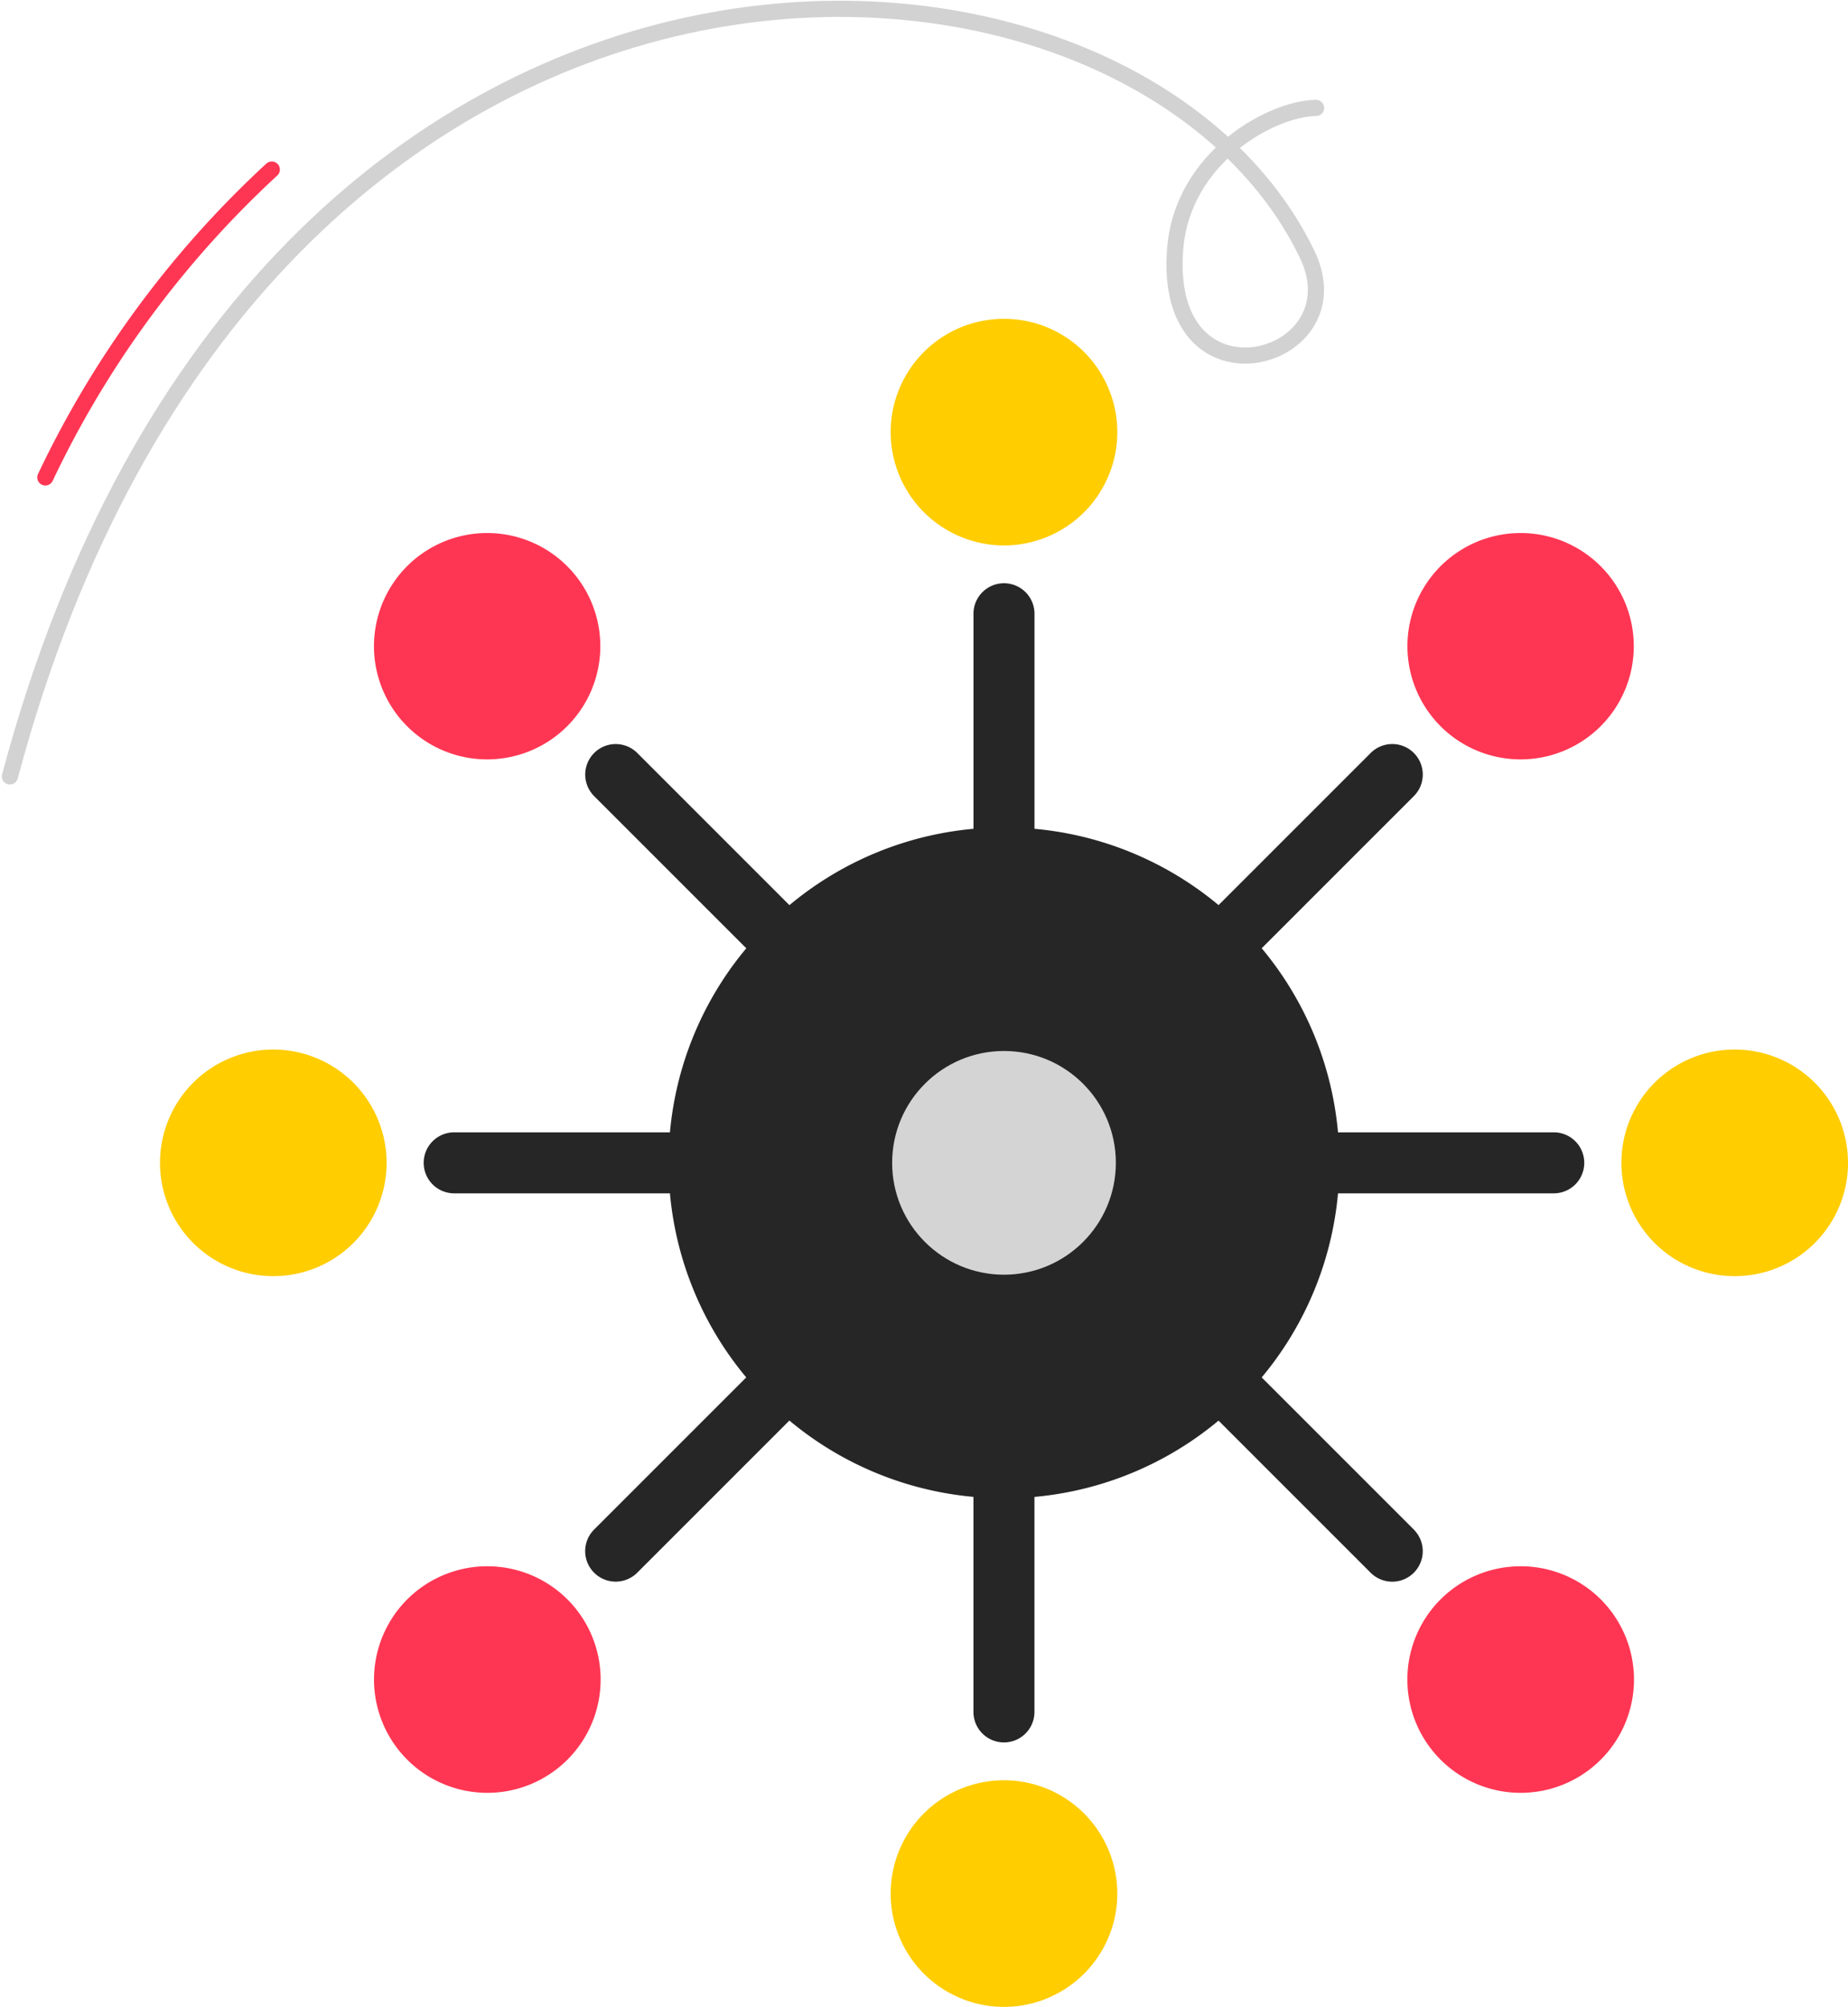
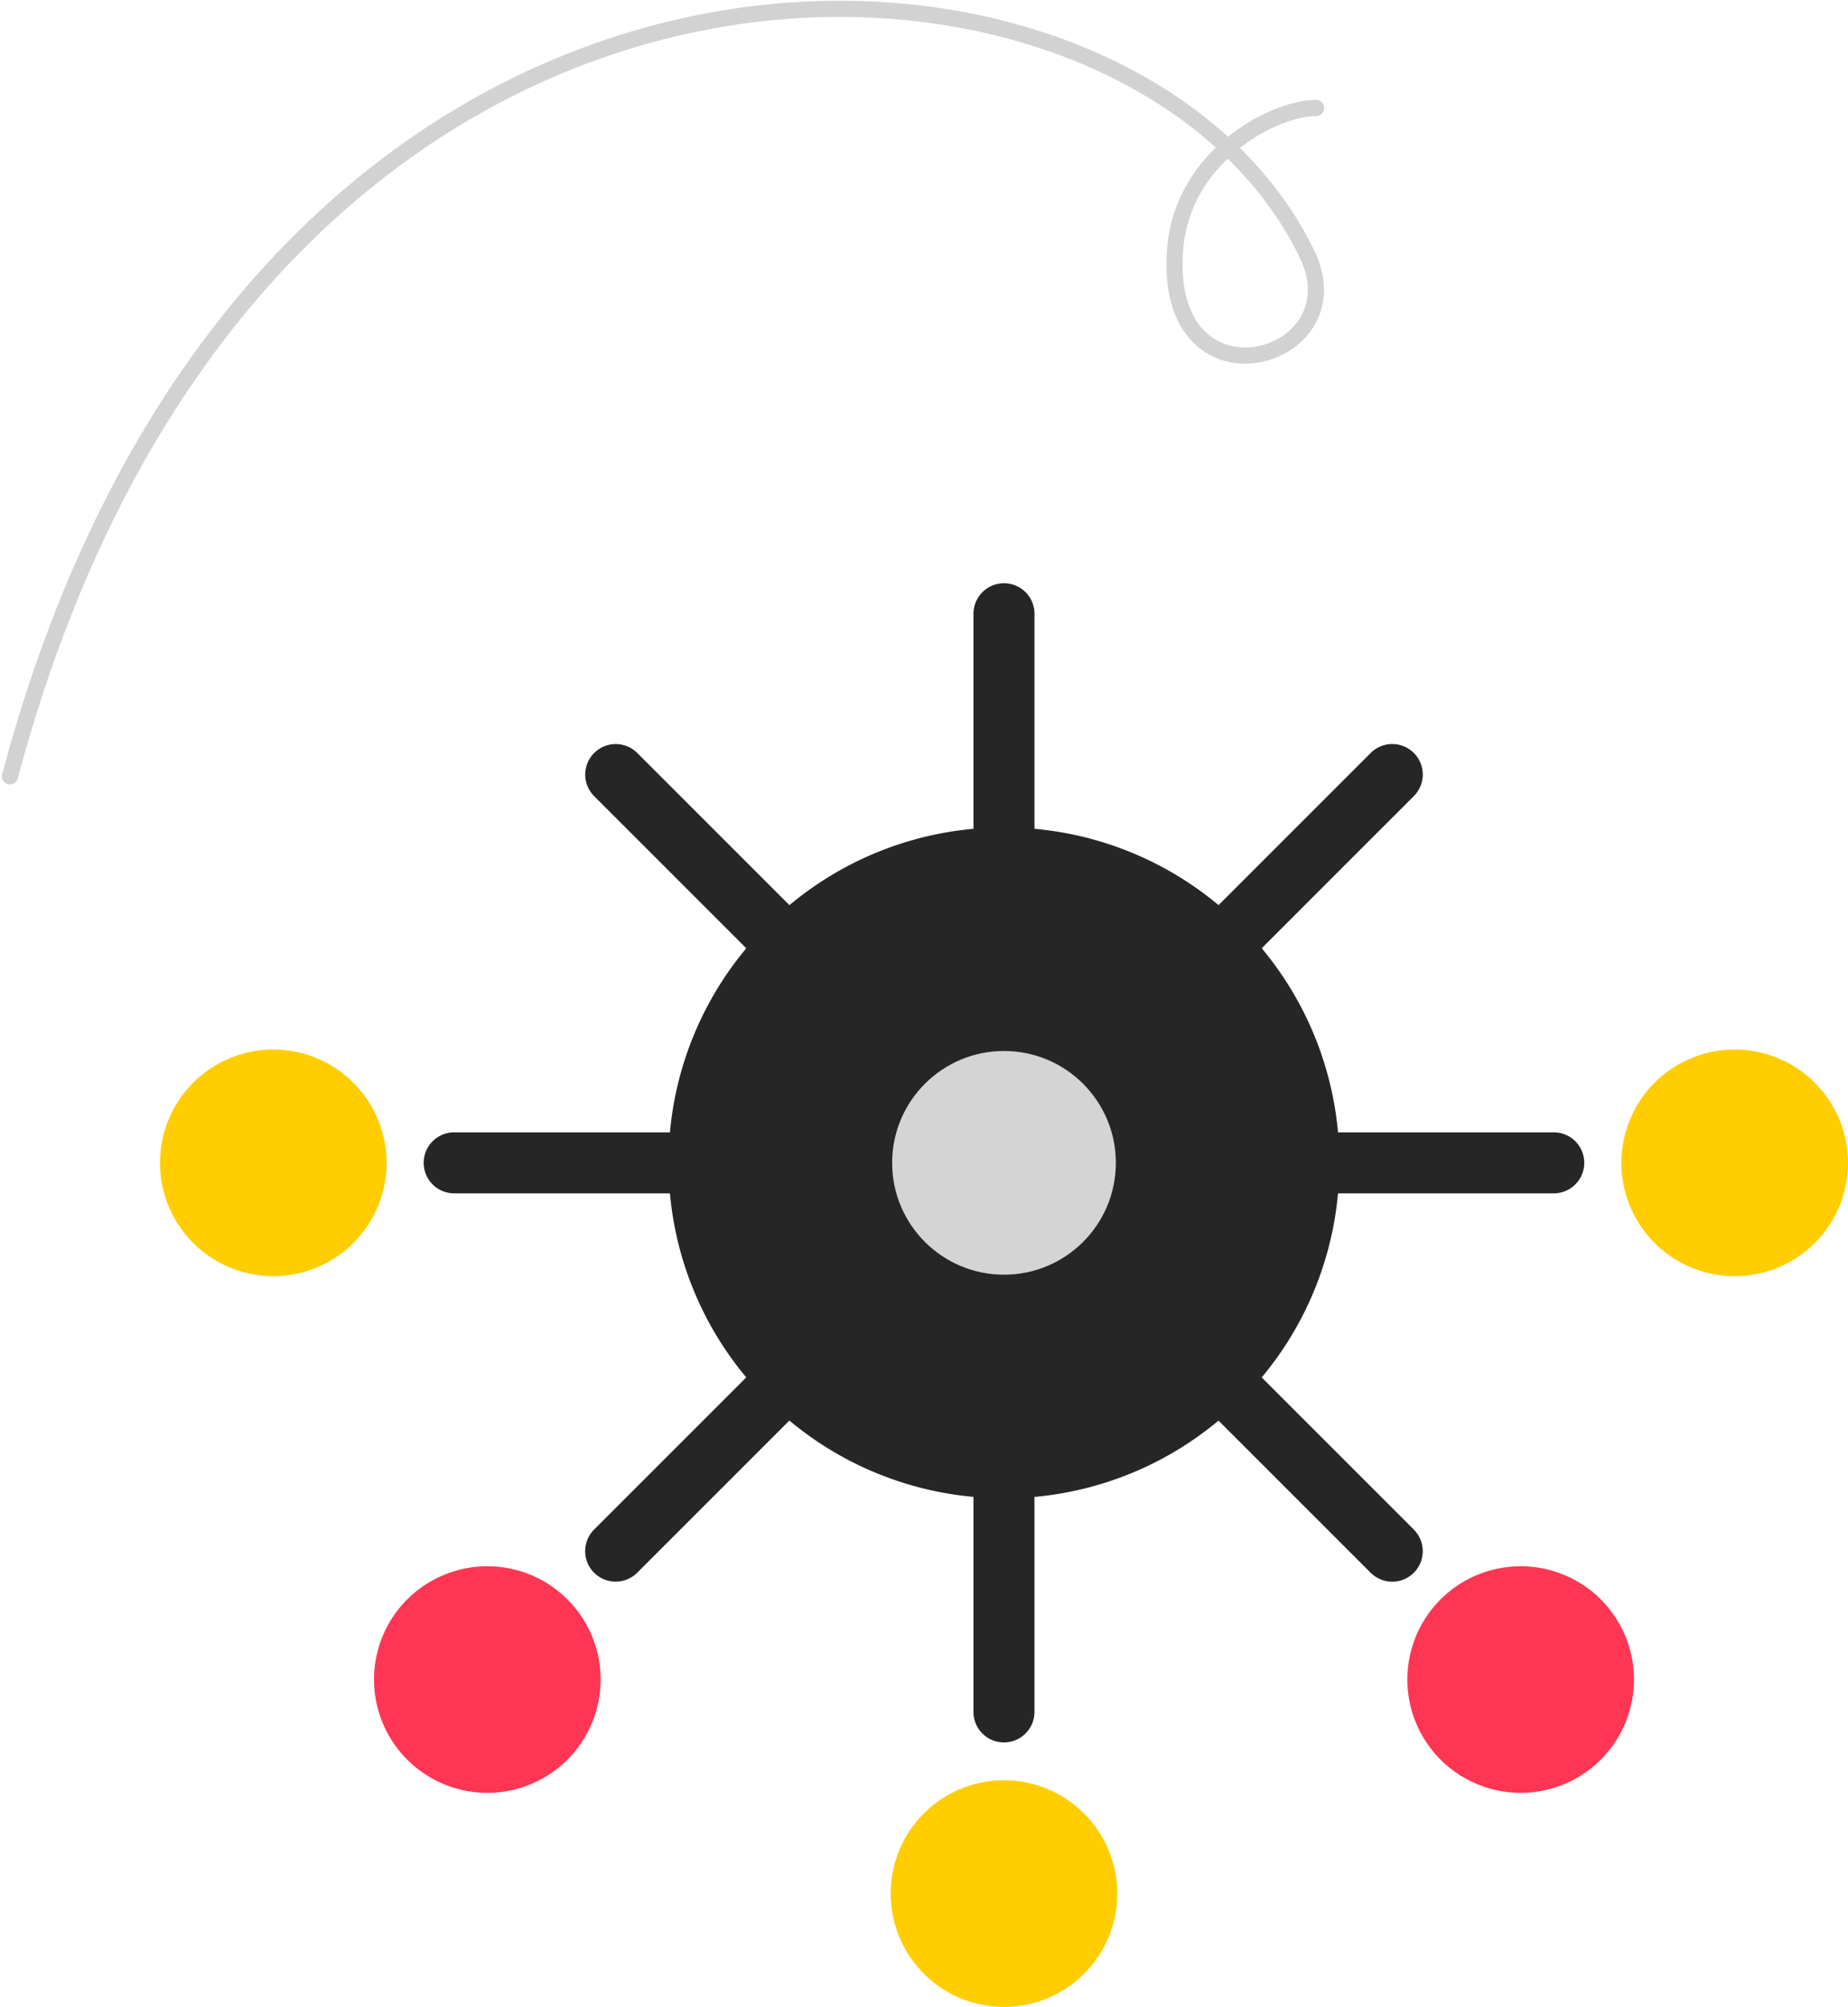
<svg xmlns="http://www.w3.org/2000/svg" width="114.3" height="124.122" viewBox="0 0 114.3 124.122">
  <defs>
    <style>.a{fill:#ffcd00;}.b{fill:#262626;}.c{fill:#ff3653;}.d{fill:#d4d4d4;}.e,.f{fill:none;stroke-linecap:round;stroke-miterlimit:10;}.e{stroke:#d2d2d2;}.f{stroke:#ff3653;}</style>
  </defs>
  <g transform="translate(0.612 0.546)">
    <g transform="translate(9.284 19.172)">
      <g transform="translate(0 0)">
-         <path class="a" d="M103.8,42.822a7.008,7.008,0,1,0-7.008-7.008A7.015,7.015,0,0,0,103.8,42.822Z" transform="translate(-51.599 -28.806)" />
        <path class="a" d="M103.8,133.731a7.008,7.008,0,1,0,7.008,7.008A7.015,7.015,0,0,0,103.8,133.731Z" transform="translate(-51.599 -43.343)" />
        <path class="a" d="M51.338,81.269a7.008,7.008,0,1,0,7.008,7.008A7.015,7.015,0,0,0,51.338,81.269Z" transform="translate(-44.33 -36.075)" />
        <path class="a" d="M156.263,81.269a7.008,7.008,0,1,0,7.009,7.008A7.015,7.015,0,0,0,156.263,81.269Z" transform="translate(-58.867 -36.075)" />
        <path class="b" d="M124.511,106.319l-9.41-9.41a20.656,20.656,0,0,0,4.72-11.385h13.3a1.887,1.887,0,1,0,0-3.773h-13.3a20.654,20.654,0,0,0-4.72-11.385l9.41-9.41a1.886,1.886,0,0,0-2.668-2.668l-9.41,9.41a20.656,20.656,0,0,0-11.385-4.72v-13.3a1.887,1.887,0,1,0-3.774,0v13.3A20.654,20.654,0,0,0,85.891,67.7l-9.41-9.41a1.886,1.886,0,0,0-2.668,2.668l9.41,9.41A20.654,20.654,0,0,0,78.5,81.751H65.2a1.887,1.887,0,1,0,0,3.773H78.5a20.656,20.656,0,0,0,4.72,11.385l-9.41,9.41a1.886,1.886,0,1,0,2.668,2.668l9.41-9.41a20.66,20.66,0,0,0,11.384,4.72v13.3a1.887,1.887,0,0,0,3.774,0V104.3a20.662,20.662,0,0,0,11.385-4.72l9.41,9.41a1.886,1.886,0,1,0,2.668-2.668Z" transform="translate(-46.96 -31.436)" />
        <path class="c" d="M135.942,120.418a7.008,7.008,0,1,0,9.911,0A7.014,7.014,0,0,0,135.942,120.418Z" transform="translate(-56.739 -41.215)" />
        <path class="c" d="M61.749,120.418a7.008,7.008,0,1,0,9.911,0A7.014,7.014,0,0,0,61.749,120.418Z" transform="translate(-46.459 -41.215)" />
-         <path class="c" d="M140.9,58.185a7,7,0,1,0-4.955-2.049A6.989,6.989,0,0,0,140.9,58.185Z" transform="translate(-56.739 -30.936)" />
-         <path class="c" d="M66.7,58.185a7,7,0,1,0-4.955-2.049A6.989,6.989,0,0,0,66.7,58.185Z" transform="translate(-46.459 -30.936)" />
      </g>
      <circle class="d" cx="6.918" cy="6.918" r="6.918" transform="translate(45.284 45.284)" />
    </g>
    <path class="e" d="M-87.664,583.638c15.427-57.853,69.231-55.187,80.241-32.28,3.208,6.674-8.989,9.982-8.168-.351.45-5.659,5.949-8.682,8.714-8.715" transform="translate(87.664 -536.162)" />
-     <path class="f" d="M-83.464,574.24A62.024,62.024,0,0,1-69.457,555.2" transform="translate(85.657 -545.259)" />
  </g>
</svg>